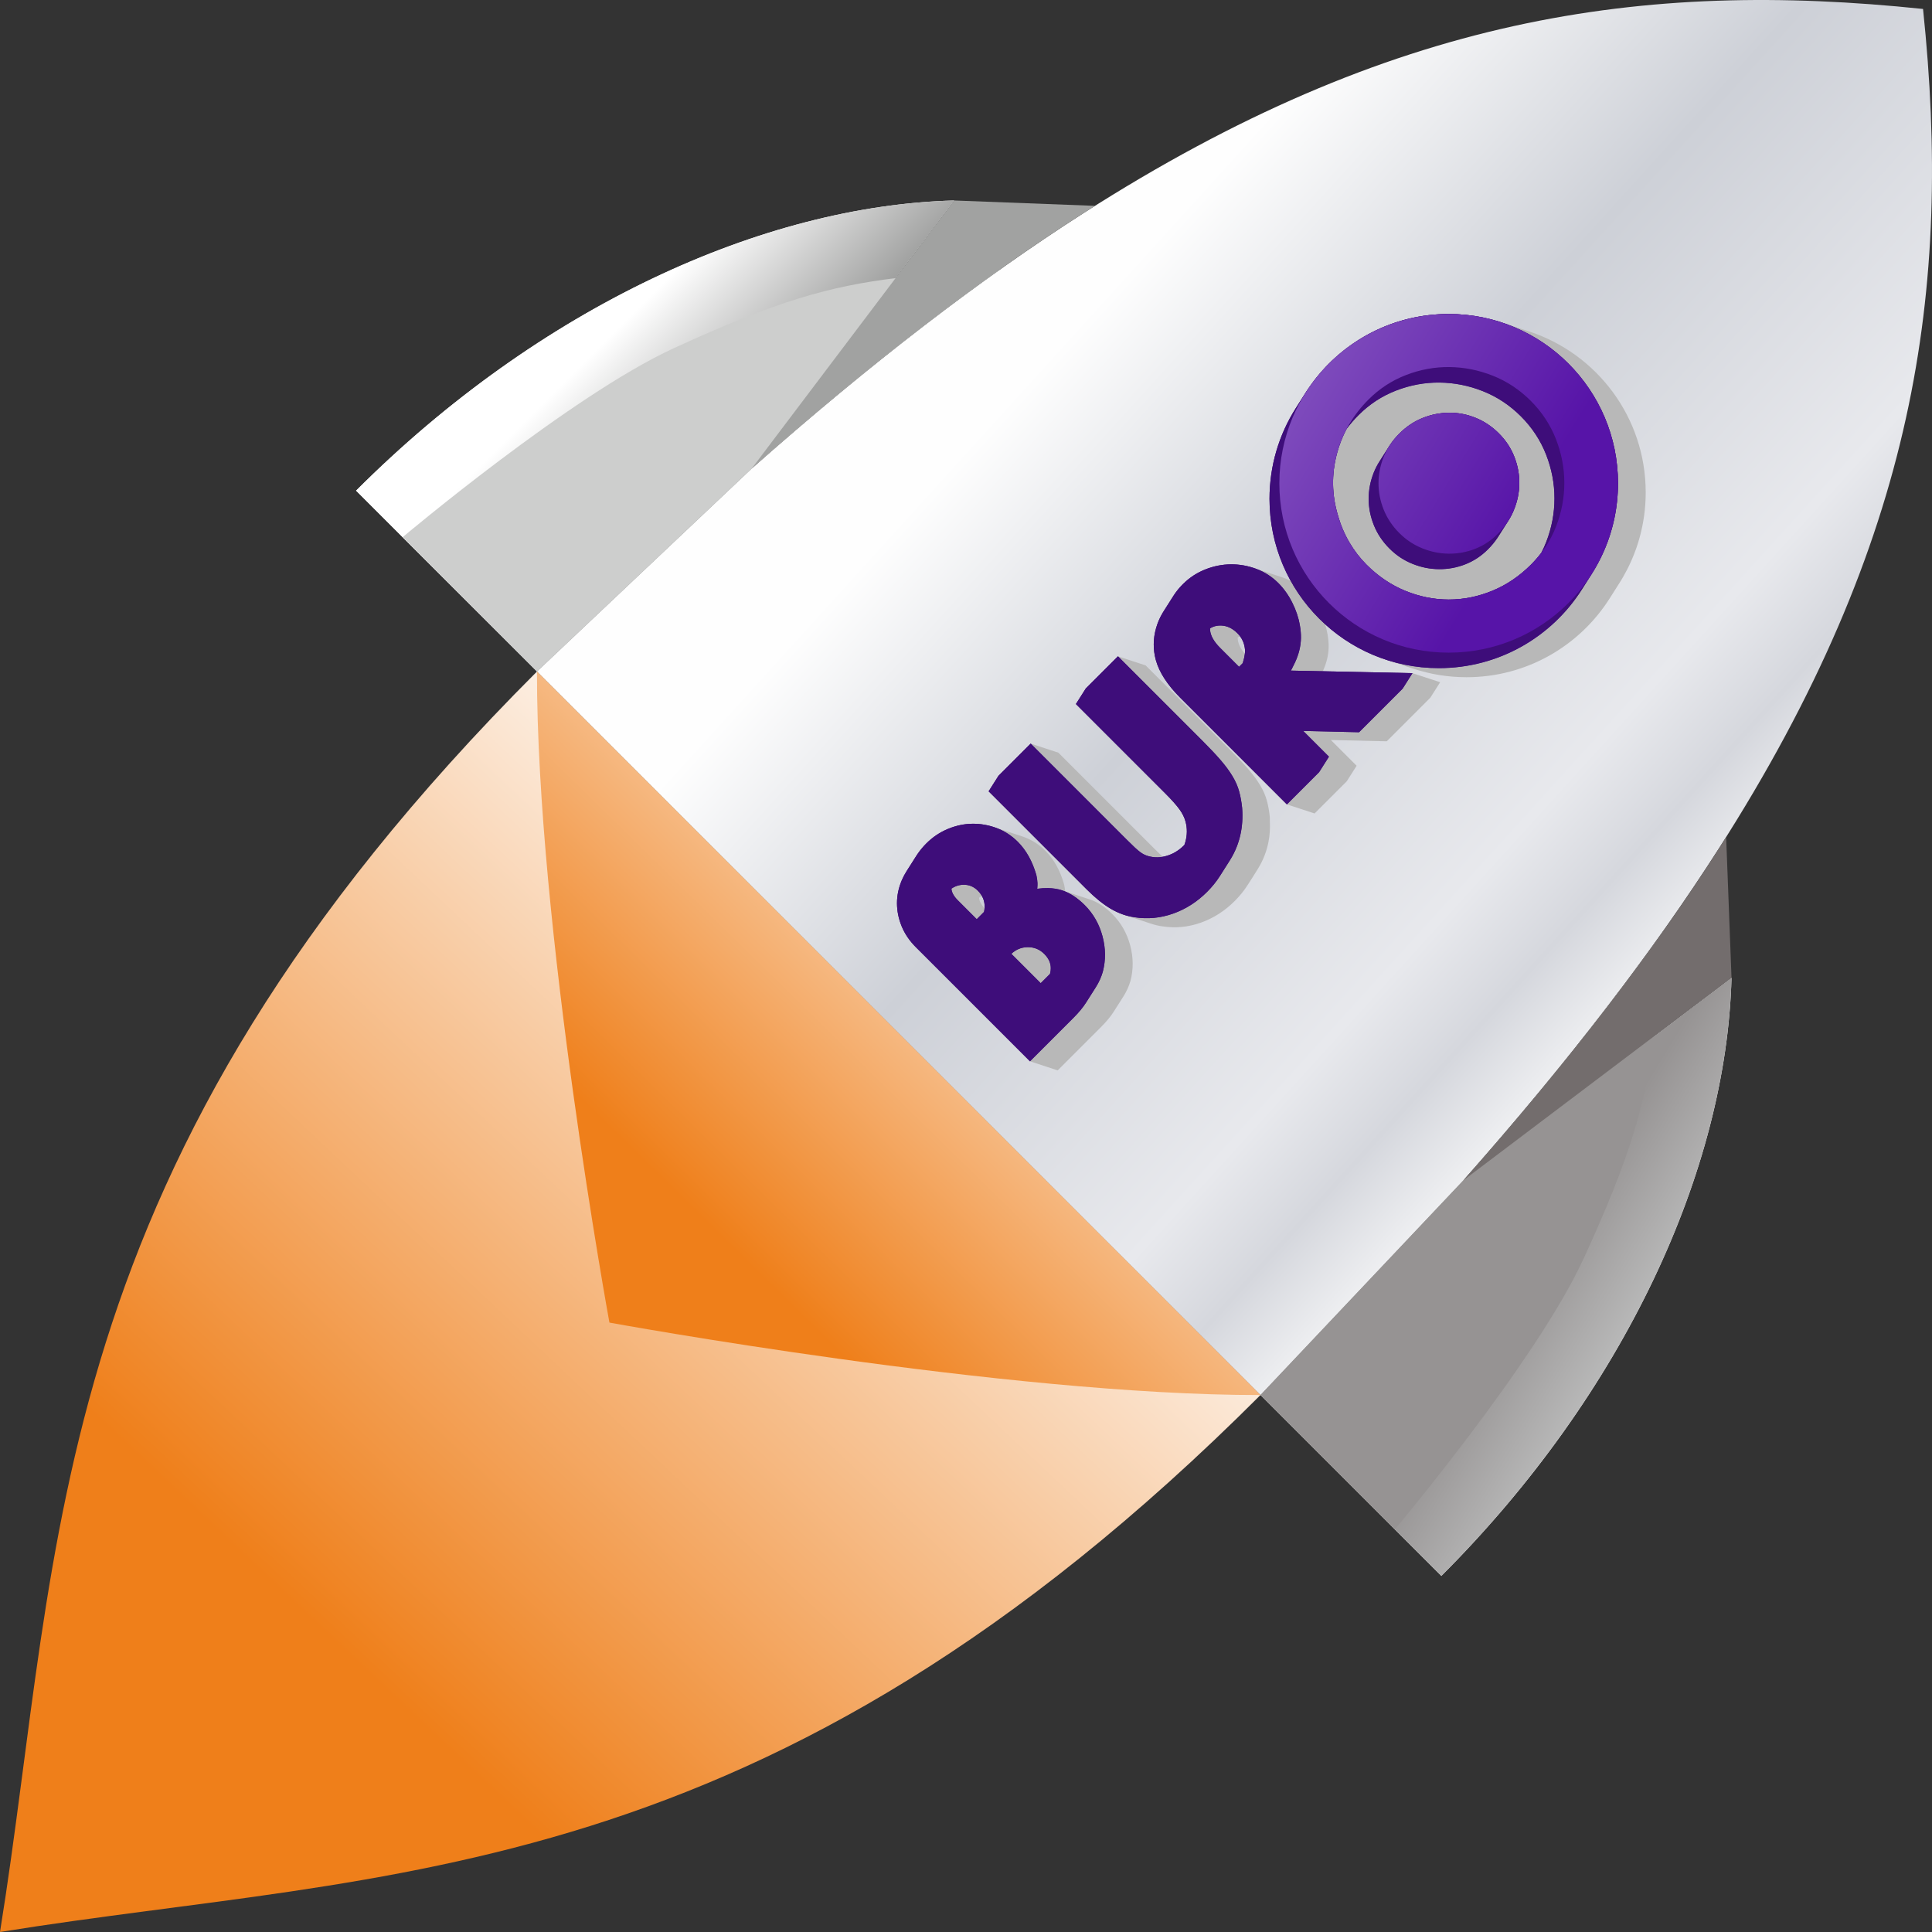
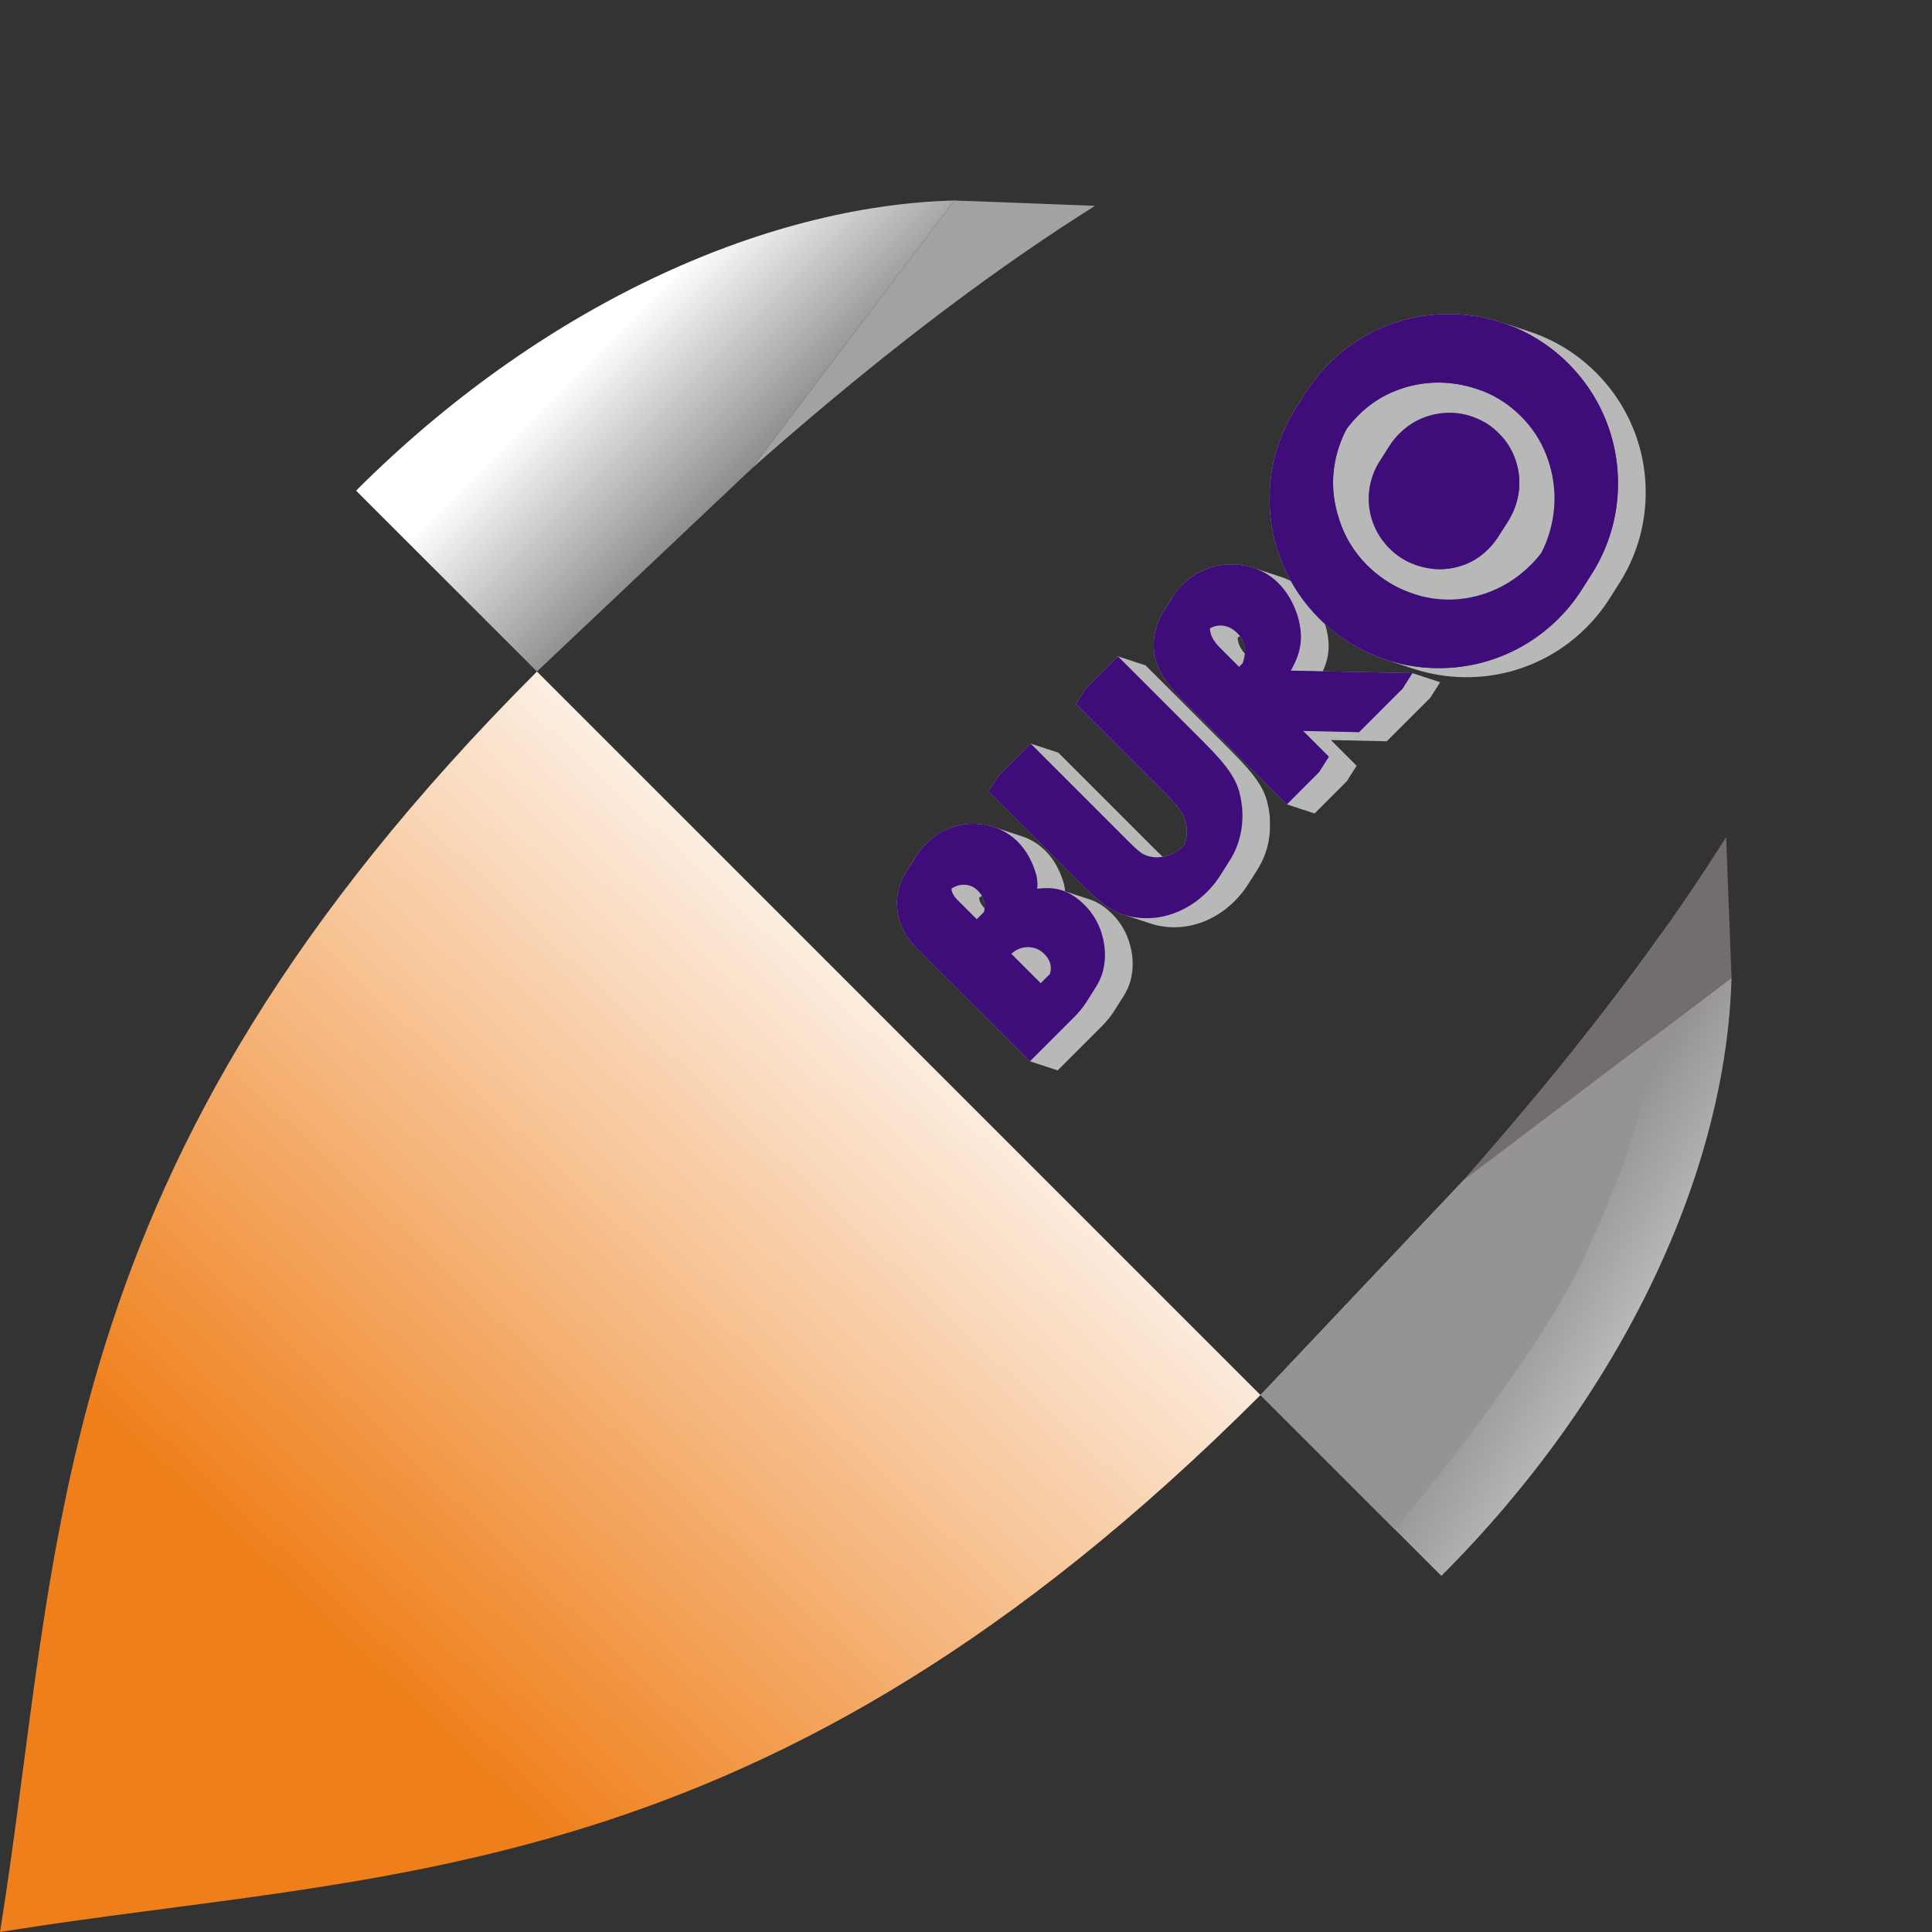
<svg xmlns="http://www.w3.org/2000/svg" width="439" height="439" viewBox="0 0 439 439" fill="none">
  <rect x="0" y="0" width="439" height="439" fill="#333333" stroke="none" />
-   <path fill-rule="evenodd" clip-rule="evenodd" d="M393.444 222.173C392.299 265.637 369.245 316.353 327.51 358.087L286.411 316.988L245.303 275.881L204.211 234.788L163.118 193.696L122.012 152.589L80.912 111.489C122.648 69.754 173.363 46.7 216.828 45.555L170.808 106.467C197.885 82.498 222.759 63.427 246.174 48.443L246.177 48.444C316.217 3.623 373.196 -4.625 436.965 2.035C443.625 65.801 435.376 122.777 390.561 192.814L390.555 192.824C375.577 216.237 356.505 241.114 332.536 268.191L393.444 222.173Z" fill="url(#paint0_linear_74_43)" />
  <path fill-rule="evenodd" clip-rule="evenodd" d="M0 438.999C88.212 424.76 173.632 429.767 286.411 316.988L204.211 234.789L122.012 152.59C9.233 265.369 14.24 350.789 0 439L0 438.999Z" fill="url(#paint1_linear_74_43)" />
-   <path fill-rule="evenodd" clip-rule="evenodd" d="M286.412 316.991C228.662 317.046 138.478 300.525 138.478 300.525L138.48 300.519L138.478 300.522C138.478 300.522 121.957 210.338 122.012 152.588L253.486 284.064L286.412 316.991Z" fill="url(#paint2_linear_74_43)" />
  <path fill-rule="evenodd" clip-rule="evenodd" d="M332.536 268.191L286.411 316.988L327.51 358.087C369.245 316.353 392.299 265.637 393.445 222.173L332.536 268.191Z" fill="url(#paint3_linear_74_43)" />
  <path fill-rule="evenodd" clip-rule="evenodd" d="M122.012 152.589L170.808 106.467L216.828 45.555C173.363 46.7 122.648 69.754 80.912 111.489L122.012 152.589Z" fill="url(#paint4_linear_74_43)" />
-   <path fill-rule="evenodd" clip-rule="evenodd" d="M153.005 79.168C129.675 89.903 91.485 122.062 91.485 122.062L122.013 152.589L170.809 106.467C181.197 97.272 191.26 88.797 201.041 80.998C207.549 75.809 213.932 70.918 220.202 66.313C222.493 64.631 224.769 62.987 227.03 61.38C227.03 61.38 217.155 61.52 203.5 63.197C188.534 65.035 176.335 68.432 153.005 79.168V79.168Z" fill="#CDCECD" />
  <path fill-rule="evenodd" clip-rule="evenodd" d="M359.833 285.995C349.097 309.325 316.938 347.515 316.938 347.515L286.411 316.988L332.533 268.191C341.729 257.804 350.203 247.74 358.002 237.959C363.192 231.452 368.082 225.068 372.687 218.798C374.37 216.507 376.014 214.232 377.62 211.971C377.62 211.971 377.481 221.846 375.804 235.5C373.966 250.467 370.569 262.665 359.833 285.995H359.833Z" fill="#969393" />
  <path fill-rule="evenodd" clip-rule="evenodd" d="M392.226 190.194L393.445 222.173L332.533 268.192C341.728 257.805 350.203 247.742 358.002 237.96C363.191 231.453 368.082 225.07 372.687 218.799C379.202 209.928 385.146 201.282 390.556 192.824C390.66 192.663 392.123 190.355 392.226 190.194H392.226Z" fill="#736D6D" />
  <path fill-rule="evenodd" clip-rule="evenodd" d="M248.807 46.774L216.828 45.555L170.809 106.467C181.196 97.272 191.259 88.797 201.041 80.998C207.548 75.809 213.931 70.918 220.202 66.313C229.073 59.798 237.719 53.854 246.177 48.444C246.338 48.34 248.646 46.877 248.807 46.774V46.774Z" fill="#A1A2A1" />
  <path fill-rule="evenodd" clip-rule="evenodd" d="M255.435 207.877L255.398 207.864C255.285 207.827 255.171 207.789 255.059 207.748C254.165 207.429 253.279 207.012 252.404 206.498C251.537 205.988 250.647 205.365 249.733 204.628C248.817 203.889 247.881 203.042 246.929 202.089L224.645 179.805L226.881 176.284L234.2 168.965L240.49 171.029L262.312 192.851C263.093 193.631 263.712 194.234 264.166 194.657C264.176 194.667 264.187 194.678 264.198 194.688C264.514 194.631 264.832 194.554 265.151 194.457C265.874 194.238 266.556 193.933 267.196 193.544C267.838 193.153 268.448 192.67 269.022 192.096C269.058 192.06 269.092 192.024 269.128 191.988C269.202 191.784 269.269 191.576 269.33 191.366C269.555 190.57 269.674 189.778 269.683 188.994C269.692 188.224 269.593 187.454 269.385 186.689V186.685C269.261 186.22 269.085 185.756 268.857 185.296C268.623 184.824 268.336 184.353 267.995 183.886C267.646 183.408 267.205 182.868 266.672 182.268C266.152 181.683 265.53 181.028 264.807 180.305L244.476 159.974L246.712 156.453L254.031 149.134L260.321 151.198L279.574 170.45C281.225 172.102 282.591 173.555 283.671 174.809C284.218 175.443 284.712 176.06 285.153 176.658C285.597 177.261 285.994 177.854 286.344 178.435C286.694 179.019 286.995 179.601 287.249 180.18C287.501 180.756 287.706 181.337 287.864 181.922C288.021 182.504 288.153 183.095 288.261 183.69C288.371 184.307 288.462 184.949 288.532 185.614C288.552 187.299 288.644 188.478 288.413 190.203C288.357 190.577 288.301 190.932 288.231 191.302C287.797 193.509 286.982 195.57 285.787 197.486C285.087 198.652 284.22 199.954 283.475 201.129C282.675 202.389 281.708 203.585 280.575 204.718C279.442 205.852 278.232 206.831 276.946 207.653C275.656 208.479 274.294 209.147 272.861 209.654C271.423 210.163 269.97 210.487 268.505 210.626C267.048 210.764 265.572 210.717 264.079 210.483C263.269 210.371 262.472 210.186 261.689 209.929L255.436 207.877L255.435 207.877ZM321.193 134.943C321.177 134.938 321.162 134.933 321.147 134.928C320.533 134.726 319.922 134.5 319.314 134.25C317.699 133.589 316.156 132.761 314.685 131.767C313.215 130.774 311.822 129.619 310.505 128.303C309.025 126.823 307.727 125.134 306.611 123.239C306.05 122.286 305.552 121.294 305.119 120.265C304.682 119.229 304.305 118.146 303.988 117.019C303.303 114.712 302.942 112.397 302.907 110.076C302.871 107.752 303.162 105.425 303.78 103.096C304.301 101.153 305.03 99.234 305.983 97.46C306.807 96.359 307.723 95.304 308.732 94.295C309.964 93.063 311.295 91.981 312.723 91.049C314.143 90.123 315.661 89.349 317.275 88.728C318.885 88.109 320.507 87.65 322.142 87.351C323.783 87.051 325.442 86.91 327.117 86.928C328.793 86.945 330.451 87.117 332.091 87.443C333.169 87.658 334.241 87.94 335.307 88.289C337.407 88.974 339.506 89.667 341.606 90.356C342.154 90.536 342.7 90.733 343.244 90.949C344.852 91.585 346.378 92.381 347.819 93.336C349.266 94.295 350.621 95.405 351.883 96.667C353.147 97.931 354.258 99.291 355.217 100.746C356.173 102.198 356.969 103.736 357.604 105.36C358.237 106.977 358.712 108.616 359.03 110.275C359.349 111.938 359.508 113.614 359.508 115.301V115.306C359.508 116.998 359.351 118.671 359.038 120.322C358.725 121.976 358.256 123.609 357.632 125.219C357.304 126.062 356.932 126.884 356.515 127.683C355.836 128.613 354.982 129.55 354.17 130.367C351.529 133.008 348.592 134.99 345.362 136.315C343.749 136.976 342.119 137.472 340.474 137.803C338.819 138.135 337.155 138.302 335.483 138.302C333.803 138.3 332.138 138.134 330.492 137.803C329.483 137.6 328.48 137.335 327.483 137.008L321.192 134.944L321.193 134.943ZM284.789 129.03C284.77 129.024 284.752 129.019 284.734 129.013C283.073 128.477 281.385 128.218 279.669 128.233C278.688 128.242 277.712 128.344 276.744 128.537H276.74C275.782 128.729 274.824 129.014 273.866 129.394C271.946 130.155 270.248 131.273 268.772 132.749C266.965 134.556 265.746 136.797 264.383 138.943L264.172 139.285C263.53 140.36 263.037 141.507 262.693 142.722C262.347 143.938 262.171 145.151 262.161 146.358C262.152 147.572 262.311 148.778 262.637 149.973C263.017 151.368 263.676 152.787 264.611 154.225C265.534 155.645 266.724 157.083 268.18 158.54L292.416 182.776L298.706 184.84L306.026 177.52L308.261 173.999L302.413 168.151L315.105 168.441L325.004 158.541L327.24 155.021L320.949 152.957L300.575 152.532C300.783 152.082 300.969 151.621 301.135 151.151C301.301 150.681 301.438 150.223 301.544 149.778C301.654 149.323 301.738 148.87 301.797 148.421C301.856 147.968 301.89 147.516 301.9 147.067C301.909 146.621 301.893 146.155 301.852 145.671C301.812 145.187 301.747 144.686 301.657 144.17C301.527 143.393 301.337 142.613 301.089 141.831C305.042 145.422 309.745 148.203 314.937 149.907L321.227 151.971C325.005 153.21 329.04 153.881 333.233 153.881C346.906 153.881 358.912 146.749 365.737 136.002L367.972 132.481C368.104 132.273 368.235 132.063 368.363 131.852L368.386 131.814C368.54 131.56 368.691 131.304 368.839 131.047L368.856 131.018C369.16 130.489 369.451 129.953 369.73 129.408L369.737 129.395C369.876 129.123 370.012 128.85 370.144 128.575L370.154 128.555C370.285 128.284 370.412 128.011 370.537 127.736L370.554 127.697C370.679 127.421 370.801 127.143 370.919 126.863L370.922 126.855C371.041 126.573 371.157 126.29 371.27 126.004L371.277 125.985C371.389 125.702 371.497 125.417 371.602 125.13L371.614 125.1C371.717 124.816 371.818 124.531 371.915 124.244L371.929 124.203C372.025 123.92 372.117 123.635 372.206 123.349L372.224 123.293C372.313 123.005 372.399 122.715 372.482 122.424L372.487 122.405C372.571 122.109 372.652 121.811 372.729 121.512L372.733 121.5L372.736 121.484C372.811 121.192 372.883 120.899 372.951 120.605L372.963 120.552C373.031 120.259 373.095 119.964 373.155 119.669L373.167 119.61C373.227 119.317 373.284 119.023 373.337 118.727L373.349 118.655C373.402 118.358 373.452 118.061 373.497 117.763L373.505 117.71C373.55 117.413 373.592 117.115 373.63 116.816L373.638 116.759C373.676 116.458 373.71 116.156 373.741 115.852L373.747 115.794C373.778 115.487 373.806 115.178 373.829 114.868L373.833 114.824C373.857 114.51 373.876 114.195 373.893 113.879L373.894 113.845C373.91 113.528 373.922 113.211 373.931 112.892L373.931 112.852C373.939 112.53 373.944 112.207 373.944 111.883C373.944 94.826 362.844 80.362 347.474 75.318L341.184 73.254C337.406 72.015 333.37 71.344 329.178 71.344C328.874 71.344 328.571 71.349 328.268 71.356L328.134 71.359C327.842 71.367 327.551 71.378 327.261 71.392L327.116 71.4C326.82 71.415 326.525 71.433 326.23 71.456L326.177 71.46C325.898 71.481 325.62 71.507 325.343 71.534L325.192 71.549C324.921 71.577 324.65 71.608 324.381 71.641L324.161 71.669C323.893 71.704 323.625 71.741 323.359 71.782L323.21 71.805C322.971 71.842 322.734 71.882 322.498 71.923L322.307 71.957C322.05 72.003 321.793 72.053 321.538 72.104L321.313 72.15C321.058 72.203 320.804 72.258 320.551 72.316L320.346 72.364C320.136 72.414 319.926 72.465 319.718 72.517L319.504 72.571C319.262 72.634 319.022 72.699 318.783 72.766L318.518 72.841C318.289 72.907 318.06 72.975 317.833 73.045L317.544 73.136C317.376 73.19 317.208 73.244 317.041 73.3C316.915 73.341 316.79 73.383 316.666 73.426C316.487 73.488 316.309 73.55 316.132 73.614L315.809 73.732C315.606 73.807 315.404 73.884 315.203 73.962L314.853 74.102C314.724 74.153 314.597 74.206 314.469 74.258C314.287 74.334 314.106 74.41 313.926 74.488L313.581 74.639C313.451 74.697 313.321 74.755 313.192 74.814C313.024 74.891 312.857 74.969 312.691 75.048L312.679 75.053C312.539 75.12 312.399 75.188 312.26 75.256L312.034 75.369C311.789 75.491 311.545 75.615 311.304 75.742L311.145 75.826C310.359 76.244 309.589 76.688 308.836 77.158L308.815 77.171C304.415 79.921 300.611 83.536 297.641 87.777L297.626 87.799L297.62 87.808C297.544 87.915 297.469 88.023 297.395 88.132L297.379 88.155L297.364 88.177L297.348 88.199L297.333 88.222L297.272 88.311C297.254 88.338 297.237 88.366 297.218 88.393L303.509 90.457C303.527 90.43 303.544 90.402 303.563 90.375L303.623 90.285L303.639 90.263L303.654 90.241L303.669 90.219L303.685 90.196C303.759 90.087 303.834 89.979 303.91 89.871L303.916 89.863L303.932 89.841C306.901 85.6 310.706 81.985 315.105 79.235L315.127 79.222C315.879 78.752 316.649 78.308 317.435 77.89L317.594 77.806C317.835 77.679 318.079 77.555 318.324 77.433L318.55 77.32C318.69 77.252 318.829 77.184 318.969 77.117L318.981 77.112C319.147 77.032 319.315 76.954 319.482 76.878C319.611 76.819 319.742 76.761 319.871 76.703L320.216 76.552C320.396 76.474 320.577 76.398 320.759 76.322C320.887 76.269 321.015 76.217 321.143 76.165L321.494 76.026C321.694 75.948 321.896 75.871 322.099 75.796L322.422 75.678C322.6 75.614 322.777 75.552 322.956 75.49C323.08 75.447 323.205 75.405 323.331 75.364C323.498 75.308 323.666 75.254 323.835 75.2L324.123 75.109C324.351 75.039 324.579 74.971 324.809 74.905L325.073 74.83C325.312 74.763 325.553 74.698 325.794 74.635L326.008 74.581C326.217 74.528 326.426 74.478 326.636 74.428L326.841 74.379C327.094 74.322 327.348 74.267 327.603 74.214L327.828 74.168C328.083 74.117 328.34 74.067 328.597 74.021L328.788 73.987C329.024 73.946 329.262 73.906 329.5 73.869L329.649 73.846C329.915 73.805 330.183 73.768 330.451 73.733L330.671 73.705C330.94 73.672 331.211 73.641 331.482 73.612L331.633 73.598C331.91 73.57 332.188 73.545 332.467 73.524L332.52 73.519C332.815 73.497 333.11 73.479 333.406 73.463L333.551 73.456C333.841 73.442 334.132 73.43 334.424 73.423L334.558 73.42C334.861 73.413 335.164 73.408 335.468 73.408C338.493 73.408 341.437 73.757 344.261 74.417C358.013 80.284 367.653 93.924 367.653 109.819C367.653 110.143 367.649 110.466 367.641 110.788L367.64 110.828C367.632 111.147 367.62 111.464 367.604 111.78L367.602 111.815C367.586 112.131 367.566 112.446 367.542 112.759L367.539 112.804C367.515 113.113 367.488 113.422 367.457 113.73L367.451 113.788C367.42 114.091 367.385 114.394 367.347 114.695L367.34 114.752C367.302 115.051 367.26 115.349 367.215 115.646L367.207 115.698C367.161 115.997 367.111 116.294 367.059 116.591L367.046 116.663C366.993 116.959 366.937 117.253 366.877 117.546L366.865 117.605C366.804 117.9 366.74 118.195 366.673 118.487L366.66 118.54C366.592 118.835 366.521 119.128 366.446 119.42L366.442 119.435L366.439 119.448C366.362 119.747 366.281 120.045 366.197 120.341L366.192 120.36C366.109 120.651 366.023 120.941 365.933 121.229L365.916 121.285C365.827 121.571 365.734 121.856 365.639 122.139L365.624 122.18C365.527 122.467 365.427 122.752 365.323 123.036L365.312 123.066C365.207 123.353 365.099 123.638 364.987 123.921L364.979 123.94C364.867 124.225 364.751 124.509 364.632 124.791L364.628 124.799C364.51 125.079 364.388 125.357 364.264 125.633L364.246 125.672C364.122 125.947 363.994 126.22 363.864 126.491L363.854 126.511C363.721 126.786 363.586 127.059 363.447 127.33L363.44 127.344C363.161 127.888 362.869 128.425 362.565 128.954L362.549 128.983C362.401 129.24 362.25 129.496 362.096 129.749L362.073 129.788C361.944 129.999 361.814 130.209 361.682 130.417L359.446 133.938C352.622 144.684 340.615 151.817 326.942 151.817C323.917 151.817 320.974 151.467 318.15 150.807C304.398 144.941 294.757 131.301 294.757 115.405C294.757 107.829 296.947 100.764 300.729 94.809L302.964 91.288L303.048 91.157L303.054 91.147L303.056 91.144L303.065 91.131L303.073 91.118C303.188 90.94 303.305 90.762 303.423 90.587L303.431 90.574L303.44 90.561L303.449 90.548L303.457 90.535L297.167 88.471L297.159 88.484L297.15 88.497L297.141 88.51L297.133 88.523C297.015 88.698 296.898 88.876 296.783 89.054L296.774 89.067L296.766 89.08L296.764 89.083L296.758 89.093L296.674 89.224L294.438 92.745C290.657 98.7 288.467 105.765 288.467 113.342C288.467 120.118 290.224 126.483 293.3 132.013C292.797 131.753 292.275 131.523 291.735 131.322C291.527 131.245 291.319 131.172 291.11 131.103L284.82 129.04C284.809 129.036 284.799 129.033 284.788 129.029L284.789 129.03ZM255.294 226.372L253.051 229.905C252.366 230.983 251.409 232.138 250.179 233.368L240.328 243.219L234.038 241.155L208.107 215.224C206.664 213.782 205.589 212.198 204.882 210.474C204.529 209.616 204.264 208.748 204.087 207.873C203.909 206.989 203.819 206.104 203.819 205.219C203.819 204.334 203.914 203.447 204.102 202.56C204.288 201.686 204.567 200.817 204.94 199.954C205.232 199.277 205.581 198.619 205.987 197.98C206.811 196.681 207.656 195.224 208.567 193.94C209.127 193.135 209.77 192.369 210.496 191.643C211.215 190.924 211.987 190.288 212.809 189.737C213.631 189.186 214.504 188.72 215.426 188.34C216.34 187.964 217.261 187.678 218.188 187.484C219.113 187.288 220.044 187.187 220.982 187.178C221.908 187.169 222.83 187.246 223.744 187.409C224.449 187.534 225.147 187.711 225.838 187.937L232.128 190.001C232.333 190.068 232.536 190.14 232.739 190.216C233.644 190.554 234.498 190.984 235.3 191.505C236.107 192.029 236.863 192.644 237.566 193.347C238.523 194.304 239.354 195.415 240.058 196.679C240.75 197.921 241.32 199.32 241.767 200.875L241.78 200.923C241.91 201.509 241.991 202.047 242.021 202.534L247.626 204.373C248.501 204.66 249.359 205.077 250.199 205.621C251.075 206.188 251.933 206.892 252.773 207.732C253.741 208.7 254.564 209.777 255.24 210.961C255.911 212.137 256.43 213.412 256.799 214.786C257.168 216.163 257.359 217.524 257.373 218.867C257.386 220.213 257.221 221.546 256.878 222.865L256.871 222.889C256.689 223.509 256.467 224.109 256.205 224.686C255.943 225.264 255.639 225.827 255.293 226.373L255.294 226.372ZM223.128 203.602C223.234 203.791 223.326 203.983 223.405 204.178C223.659 204.817 223.768 205.503 223.732 206.233C223.728 206.299 223.724 206.364 223.718 206.428C223.223 205.826 222.836 205.267 222.67 204.834C222.644 204.766 222.619 204.697 222.598 204.63C222.564 204.521 222.538 204.41 222.514 204.299C222.495 204.194 222.481 204.09 222.475 203.986C222.688 203.84 222.906 203.712 223.128 203.602V203.602ZM282.864 148.551C282.479 148.103 282.164 147.661 281.917 147.226C281.556 146.59 281.336 145.964 281.26 145.35C281.239 145.192 281.229 145.011 281.233 144.849C281.406 144.742 281.582 144.649 281.763 144.569C282.023 144.914 282.238 145.279 282.408 145.662C282.691 146.297 282.858 147 282.911 147.769C282.91 148.032 282.895 148.293 282.864 148.551V148.551ZM325.282 129.226C325.846 129.291 326.412 129.326 326.981 129.33C328.006 129.338 329.02 129.251 330.017 129.068C331.006 128.887 331.982 128.61 332.941 128.236C333.902 127.861 334.814 127.389 335.673 126.822C336.53 126.256 337.345 125.586 338.119 124.812C338.925 124.006 339.63 123.154 340.233 122.257L340.469 121.897C341.66 120.021 343.12 118.002 343.989 115.894C344.396 114.899 344.703 113.896 344.908 112.891C345.117 111.875 345.224 110.853 345.232 109.831C345.24 108.815 345.151 107.802 344.961 106.796C344.772 105.787 344.484 104.786 344.096 103.794C343.71 102.804 343.227 101.869 342.646 100.989C342.065 100.109 341.378 99.271 340.586 98.479C339.799 97.692 338.961 97.002 338.077 96.412C337.824 96.243 337.566 96.081 337.304 95.928C336.732 95.868 336.155 95.841 335.575 95.845C334.548 95.854 333.529 95.957 332.523 96.156C331.527 96.354 330.537 96.648 329.557 97.04C328.583 97.43 327.654 97.919 326.771 98.508C325.89 99.095 325.056 99.783 324.27 100.569C323.464 101.374 322.763 102.222 322.168 103.111C322.09 103.225 322.017 103.343 321.941 103.46L319.726 106.948C319.222 107.742 318.798 108.569 318.454 109.428C318.064 110.403 317.773 111.389 317.579 112.386C317.383 113.391 317.286 114.401 317.285 115.414C317.287 116.434 317.384 117.438 317.579 118.424C317.776 119.419 318.073 120.411 318.471 121.4C318.86 122.372 319.351 123.303 319.941 124.187C320.531 125.072 321.221 125.909 322.008 126.696C322.785 127.473 323.609 128.151 324.476 128.727C324.739 128.902 325.008 129.068 325.282 129.226V129.226Z" fill="#B8B8B8" />
  <path fill-rule="evenodd" clip-rule="evenodd" d="M297.642 87.779L297.627 87.801L297.621 87.81C297.545 87.917 297.47 88.025 297.395 88.134L297.38 88.157L297.365 88.179L297.349 88.201L297.334 88.224L297.273 88.313C297.255 88.34 297.238 88.368 297.219 88.395L297.642 87.779ZM297.167 88.472L297.159 88.485L297.15 88.498L297.142 88.511L297.133 88.524C297.015 88.699 296.898 88.877 296.783 89.055L296.775 89.068L296.766 89.081L296.765 89.084L296.758 89.094L296.674 89.225L294.439 92.746C290.657 98.701 288.467 105.766 288.467 113.343C288.467 134.592 305.693 151.818 326.943 151.818C340.616 151.818 352.623 144.686 359.447 133.939L361.682 130.418C361.814 130.21 361.945 130 362.073 129.789L362.096 129.751C362.25 129.497 362.401 129.241 362.549 128.984L362.566 128.955C362.87 128.427 363.161 127.89 363.44 127.345L363.447 127.332C363.586 127.06 363.722 126.787 363.854 126.513L363.864 126.492C363.995 126.221 364.122 125.948 364.247 125.673L364.264 125.634C364.389 125.358 364.511 125.08 364.629 124.801L364.632 124.792C364.751 124.51 364.867 124.227 364.98 123.942L364.987 123.923C365.099 123.639 365.207 123.354 365.313 123.067L365.324 123.037C365.427 122.753 365.528 122.468 365.625 122.181L365.639 122.14C365.735 121.857 365.827 121.572 365.916 121.286L365.934 121.231C366.023 120.942 366.109 120.653 366.192 120.361L366.197 120.342C366.281 120.046 366.362 119.748 366.439 119.449L366.443 119.437L366.446 119.421C366.521 119.13 366.593 118.836 366.661 118.542L366.673 118.489C366.741 118.196 366.805 117.901 366.865 117.606L366.877 117.548C366.937 117.254 366.994 116.96 367.047 116.665L367.059 116.592C367.112 116.296 367.162 115.998 367.208 115.7L367.215 115.647C367.261 115.35 367.302 115.052 367.34 114.753L367.348 114.696C367.386 114.395 367.42 114.093 367.451 113.789L367.457 113.731C367.488 113.424 367.516 113.115 367.54 112.805L367.543 112.761C367.567 112.447 367.586 112.132 367.603 111.816L367.604 111.782C367.62 111.465 367.632 111.148 367.641 110.83L367.641 110.789C367.649 110.467 367.654 110.144 367.654 109.82C367.654 88.571 350.428 71.345 329.179 71.345C328.874 71.345 328.571 71.35 328.268 71.357L328.134 71.36C327.842 71.368 327.551 71.379 327.261 71.393L327.116 71.4C326.82 71.416 326.525 71.434 326.23 71.457L326.177 71.461C325.898 71.483 325.62 71.508 325.343 71.535L325.192 71.55C324.921 71.578 324.65 71.609 324.381 71.642L324.161 71.671C323.893 71.705 323.625 71.742 323.359 71.783L323.21 71.806C322.972 71.844 322.735 71.883 322.498 71.924L322.307 71.958C322.05 72.004 321.793 72.054 321.538 72.105L321.313 72.151C321.058 72.204 320.804 72.259 320.551 72.317L320.346 72.365C320.136 72.415 319.927 72.466 319.718 72.518L319.504 72.572C319.263 72.635 319.022 72.7 318.783 72.767L318.519 72.842C318.289 72.908 318.061 72.976 317.833 73.046L317.545 73.137C317.376 73.191 317.208 73.245 317.041 73.301C316.916 73.343 316.79 73.385 316.666 73.427C316.487 73.489 316.31 73.552 316.132 73.615L315.809 73.733C315.607 73.808 315.405 73.885 315.204 73.963L314.853 74.103C314.725 74.154 314.597 74.207 314.469 74.26C314.287 74.335 314.106 74.411 313.926 74.49L313.581 74.64C313.452 74.698 313.322 74.756 313.192 74.815C313.025 74.892 312.857 74.97 312.691 75.049L312.679 75.054C312.539 75.121 312.4 75.189 312.26 75.257L312.034 75.37C311.789 75.492 311.545 75.616 311.304 75.743L311.145 75.827C310.359 76.245 309.589 76.689 308.837 77.159L308.815 77.172C304.416 79.922 300.611 83.537 297.642 87.778L297.167 88.471L297.167 88.472ZM313.582 74.641C313.452 74.699 313.322 74.757 313.193 74.816L313.582 74.641ZM282.123 188.139C282.099 188.315 282.072 188.49 282.044 188.664L282.04 188.686L282.01 188.862L282.008 188.873L281.976 189.052L281.94 189.238C281.507 191.445 280.692 193.506 279.496 195.422L279.495 195.424L279.493 195.427L279.491 195.43L279.49 195.432L279.488 195.435L279.486 195.438L279.485 195.44L279.483 195.443L279.482 195.446L279.48 195.448L279.478 195.451L279.477 195.454L279.475 195.456L279.473 195.459L279.472 195.462L279.47 195.464L279.468 195.467L279.467 195.47L279.465 195.472L279.463 195.475L279.462 195.478L279.46 195.48L279.459 195.483L279.457 195.486L279.455 195.488L279.454 195.491L279.452 195.493L279.45 195.496L279.448 195.499L279.447 195.501L279.445 195.504L279.444 195.507L279.442 195.509L279.44 195.512L279.439 195.515L279.437 195.517L279.435 195.52L279.434 195.523L279.432 195.525L279.43 195.528L279.429 195.531L279.428 195.532L279.427 195.533L279.425 195.536L279.424 195.539L279.422 195.541L279.42 195.544L277.185 199.065C276.384 200.325 275.418 201.521 274.285 202.654C273.151 203.788 271.941 204.767 270.656 205.589C269.366 206.415 268.004 207.083 266.571 207.59C265.133 208.099 263.68 208.423 262.215 208.562C260.758 208.7 259.282 208.653 257.789 208.418C256.862 208.29 255.951 208.067 255.059 207.748C254.165 207.429 253.279 207.012 252.404 206.498C251.538 205.988 250.647 205.365 249.733 204.628C248.817 203.889 247.882 203.042 246.929 202.089L224.646 179.805L226.881 176.284L234.2 168.965L256.022 190.787C256.803 191.568 257.422 192.17 257.876 192.593C258.092 192.796 258.317 192.994 258.549 193.189C258.77 193.376 258.96 193.526 259.115 193.64C259.281 193.761 259.446 193.871 259.607 193.969C259.75 194.057 259.897 194.136 260.043 194.205C260.192 194.275 260.339 194.336 260.483 194.389C260.643 194.447 260.805 194.498 260.967 194.542L260.974 194.544C261.649 194.733 262.333 194.821 263.023 194.807C263.723 194.792 264.434 194.675 265.152 194.457C265.875 194.238 266.557 193.934 267.197 193.544C267.839 193.154 268.448 192.67 269.022 192.096L269.026 192.093L269.029 192.09L269.032 192.086L269.036 192.083L269.039 192.08L269.042 192.076L269.046 192.073L269.049 192.07L269.052 192.067L269.053 192.066L269.056 192.063L269.059 192.059L269.063 192.056L269.066 192.053L269.069 192.049L269.072 192.046L269.076 192.042L269.079 192.039L269.081 192.038L269.083 192.036L269.086 192.032L269.089 192.029L269.092 192.026L269.096 192.022L269.099 192.019L269.102 192.016L269.106 192.012L269.109 192.009L269.109 192.008L269.112 192.005L269.116 192.002L269.119 191.998L269.122 191.995L269.125 191.992L269.129 191.988C269.203 191.784 269.27 191.576 269.331 191.366C269.556 190.571 269.675 189.778 269.684 188.994C269.693 188.224 269.594 187.454 269.386 186.689V186.685C269.262 186.22 269.086 185.757 268.858 185.296C268.624 184.824 268.336 184.353 267.996 183.886C267.647 183.408 267.206 182.868 266.673 182.269C266.153 181.683 265.531 181.028 264.808 180.305L244.477 159.974L246.712 156.453L254.032 149.134L273.285 168.386C274.936 170.038 276.302 171.491 277.382 172.745C277.929 173.38 278.422 173.997 278.864 174.594C279.308 175.197 279.705 175.79 280.054 176.372C280.404 176.955 280.706 177.537 280.96 178.117C281.212 178.693 281.417 179.274 281.575 179.859C281.732 180.441 281.864 181.031 281.971 181.626C282.082 182.243 282.173 182.885 282.243 183.55L282.243 183.572L282.262 183.842L282.264 183.877L282.278 184.118L282.28 184.152L282.291 184.388L282.293 184.423L282.295 184.503L282.3 184.636L282.303 184.762L282.304 184.792L282.308 184.984V184.993L282.309 185.027L282.31 185.242L282.311 185.304L282.31 185.465L282.309 185.585V185.591L282.306 185.789L282.305 185.816L282.301 185.987L282.3 186.02L282.295 186.153L282.291 186.255L282.286 186.38L282.275 186.575L282.264 186.746L282.26 186.801L282.25 186.955L282.249 186.964L282.233 187.157L282.221 187.287L282.213 187.37L282.198 187.523L282.191 187.584L282.175 187.733L282.152 187.924L282.132 188.08L282.124 188.14L282.123 188.139ZM315.651 101.396L315.633 101.425L313.436 104.884C312.932 105.677 312.507 106.505 312.164 107.364C311.774 108.338 311.483 109.325 311.288 110.322C311.092 111.327 310.995 112.337 310.995 113.35C310.997 114.37 311.094 115.374 311.289 116.36C311.486 117.355 311.782 118.347 312.181 119.336C312.57 120.308 313.06 121.239 313.651 122.123C314.241 123.007 314.931 123.845 315.718 124.632C316.495 125.409 317.319 126.087 318.186 126.663C319.054 127.239 319.981 127.725 320.963 128.118C321.949 128.515 322.946 128.815 323.949 129.016C324.951 129.217 325.962 129.322 326.98 129.33C328.006 129.338 329.02 129.251 330.017 129.068C331.006 128.886 331.982 128.61 332.94 128.236C333.902 127.861 334.813 127.389 335.673 126.821C336.529 126.256 337.345 125.586 338.119 124.812C338.924 124.006 339.63 123.154 340.233 122.256C340.313 122.137 340.392 122.017 340.468 121.897L342.662 118.442L342.664 118.439L342.672 118.426L342.677 118.418L342.682 118.41L342.687 118.402L342.691 118.396L342.692 118.394L342.704 118.376L342.709 118.368L342.714 118.361L342.723 118.345L342.733 118.33L342.745 118.311L342.756 118.294L342.772 118.268L342.778 118.257L342.799 118.225L342.801 118.221L342.824 118.184L342.825 118.182L342.846 118.147L342.852 118.139L342.869 118.111L342.878 118.096L342.891 118.074L342.904 118.052L342.913 118.037L342.93 118.009L342.935 118L342.956 117.966L342.957 117.963L342.979 117.926L342.982 117.922L343.001 117.889L343.007 117.879L343.022 117.852L343.032 117.835L343.044 117.815L343.058 117.792L343.066 117.778L343.083 117.748L343.087 117.741L343.108 117.704V117.703L343.129 117.666L343.133 117.66L343.15 117.629L343.157 117.616L343.171 117.591L343.182 117.572L343.192 117.554L343.206 117.528L343.213 117.516L343.231 117.484L343.233 117.479L343.254 117.441L343.255 117.44L343.274 117.403L343.279 117.395L343.294 117.366L343.302 117.351L343.315 117.328L343.326 117.306L343.335 117.29L343.35 117.262L343.355 117.252L343.373 117.217L343.375 117.214L343.394 117.176L343.396 117.173L343.414 117.138L343.419 117.128L343.434 117.1L343.442 117.083L343.453 117.062L343.465 117.038L343.473 117.023L343.488 116.993L343.492 116.985L343.51 116.948L343.511 116.947L343.53 116.909L343.533 116.903L343.549 116.87L343.555 116.858L343.568 116.832L343.577 116.813L343.586 116.793L343.599 116.767L343.605 116.755L343.621 116.722L343.624 116.716L343.642 116.677L343.642 116.677L343.66 116.639L343.664 116.631L343.678 116.6L343.685 116.585L343.697 116.561L343.706 116.54L343.715 116.522L343.728 116.494L343.732 116.483L343.749 116.448L343.75 116.444L343.768 116.405L343.769 116.403L343.785 116.366L343.79 116.357L343.803 116.327L343.81 116.311L343.82 116.288L343.831 116.265L343.837 116.249L343.851 116.218L343.855 116.209L343.871 116.172L343.872 116.17L343.889 116.131L343.891 116.126L343.905 116.091L343.911 116.08L343.922 116.052L343.93 116.033L343.939 116.012L343.95 115.987L343.955 115.973L343.969 115.94L343.972 115.933L343.988 115.893C344.396 114.899 344.702 113.896 344.908 112.891C345.116 111.875 345.224 110.853 345.232 109.831C345.24 108.814 345.15 107.802 344.961 106.796C344.772 105.786 344.483 104.786 344.096 103.794C343.709 102.804 343.226 101.868 342.646 100.989C342.065 100.108 341.377 99.27 340.586 98.479C339.799 97.691 338.961 97.001 338.077 96.412C337.193 95.821 336.262 95.33 335.289 94.941C334.299 94.543 333.306 94.248 332.311 94.056C331.316 93.864 330.306 93.773 329.285 93.781C328.258 93.789 327.239 93.892 326.233 94.092C325.237 94.29 324.247 94.583 323.267 94.975C322.293 95.365 321.364 95.855 320.481 96.443C319.6 97.031 318.765 97.718 317.979 98.504C317.174 99.309 316.473 100.157 315.878 101.046L315.874 101.051L315.871 101.056L315.868 101.061L315.865 101.066L315.861 101.071L315.858 101.076L315.855 101.081L315.851 101.086L315.85 101.088L315.848 101.091L315.845 101.096L315.842 101.101L315.838 101.106L315.835 101.111L315.832 101.116L315.829 101.12L315.825 101.125L315.822 101.13V101.13L315.819 101.135L315.815 101.14L315.812 101.145L315.809 101.15L315.806 101.155L315.803 101.16L315.799 101.165L315.796 101.17L315.795 101.172L315.793 101.175L315.79 101.18L315.786 101.185L315.783 101.189L315.78 101.194L315.777 101.199L315.774 101.204L315.77 101.209L315.767 101.214L315.767 101.214L315.764 101.219L315.761 101.224L315.757 101.229L315.754 101.234L315.751 101.239L315.748 101.244L315.745 101.249L315.741 101.254L315.74 101.256L315.738 101.259L315.735 101.264L315.732 101.269L315.729 101.274L315.725 101.279L315.722 101.284L315.719 101.289L315.716 101.293L315.713 101.298L315.713 101.298L315.709 101.304L315.706 101.308L315.703 101.313L315.7 101.318L315.697 101.323L315.694 101.328L315.69 101.333L315.687 101.338L315.686 101.34L315.684 101.343L315.681 101.348L315.678 101.353L315.675 101.358L315.671 101.363L315.659 101.382L315.651 101.395V101.396ZM229.802 216.73L236.478 223.406L238.548 221.337L238.55 221.335L238.552 221.333L238.554 221.33L238.557 221.328L238.559 221.326L238.561 221.324L238.564 221.321L238.566 221.319L238.568 221.317L238.57 221.314L238.573 221.312L238.575 221.31L238.577 221.307L238.579 221.305L238.582 221.303L238.582 221.303L238.584 221.301C238.656 221.039 238.708 220.777 238.738 220.515C238.817 219.83 238.74 219.179 238.507 218.565C238.269 217.94 237.863 217.34 237.288 216.765C236.759 216.236 236.183 215.844 235.561 215.59C234.93 215.336 234.244 215.211 233.504 215.218C232.766 215.226 232.073 215.37 231.425 215.65C230.851 215.899 230.31 216.259 229.802 216.73L229.802 216.73ZM282.327 150.739L281.551 151.515L277.222 147.186C276.532 146.496 276.001 145.821 275.627 145.162C275.266 144.526 275.046 143.9 274.969 143.286L274.968 143.278L274.967 143.27L274.966 143.262L274.966 143.259L274.966 143.254L274.965 143.247L274.964 143.239L274.963 143.231L274.962 143.223L274.962 143.215L274.961 143.207L274.96 143.203L274.96 143.199L274.959 143.191L274.958 143.183L274.958 143.176V143.176L274.957 143.168L274.956 143.16L274.956 143.152L274.955 143.148L274.955 143.144L274.954 143.136L274.954 143.128L274.953 143.121L274.953 143.12L274.952 143.112L274.952 143.105L274.951 143.097L274.951 143.093L274.951 143.089L274.95 143.081L274.95 143.073L274.949 143.066V143.065L274.949 143.058L274.948 143.05L274.948 143.042L274.948 143.039L274.948 143.034L274.947 143.026L274.947 143.019L274.947 143.011V143.011L274.946 143.003L274.946 142.995L274.946 142.987L274.945 142.984L274.945 142.98L274.945 142.972L274.944 142.964L274.944 142.957V142.956L274.944 142.948V142.94L274.944 142.933L274.943 142.93V142.925L274.943 142.917V142.909L274.943 142.903V142.901V142.894L274.943 142.886V142.878V142.876V142.87V142.863L274.942 142.855V142.848V142.847V142.839V142.832V142.824V142.822L274.943 142.816V142.809V142.801V142.795L274.943 142.793V142.785C275.161 142.65 275.386 142.536 275.617 142.444C276.188 142.216 276.807 142.113 277.47 142.135C278.14 142.161 278.782 142.317 279.393 142.604C280.01 142.894 280.606 143.325 281.179 143.898C281.714 144.433 282.124 145.021 282.409 145.662C282.691 146.297 282.858 147 282.911 147.769C282.911 148.054 282.893 148.336 282.856 148.613C282.816 148.932 282.759 149.252 282.685 149.57C282.601 149.923 282.51 150.255 282.411 150.563C282.396 150.609 282.381 150.655 282.365 150.701L282.327 150.739H282.327ZM216.185 201.922C216.439 201.748 216.699 201.599 216.966 201.477C217.558 201.206 218.18 201.058 218.831 201.037C219.478 201.015 220.083 201.115 220.642 201.338C221.196 201.559 221.711 201.907 222.184 202.38C222.742 202.938 223.15 203.539 223.405 204.179C223.66 204.817 223.769 205.504 223.732 206.234C223.715 206.566 223.669 206.893 223.592 207.214L221.94 208.867L217.662 204.589L217.619 204.546L217.617 204.544L217.576 204.502L217.573 204.499L217.534 204.458L217.529 204.453L217.493 204.415L217.486 204.408L217.452 204.372L217.412 204.329L217.402 204.318L217.372 204.285L217.362 204.273L217.334 204.242L217.321 204.228L217.296 204.199L217.282 204.184L217.258 204.156L217.243 204.139L217.221 204.113L217.185 204.07L217.168 204.05L217.15 204.028L217.131 204.005L217.115 203.985L217.095 203.961L217.08 203.942L217.06 203.916L217.047 203.899L217.025 203.872L217.014 203.857L217.011 203.853L216.981 203.814L216.958 203.784L216.95 203.772L216.926 203.739L216.919 203.73L216.894 203.695L216.888 203.687L216.863 203.651L216.858 203.645L216.832 203.607L216.829 203.603L216.802 203.563L216.801 203.56L216.774 203.52L216.773 203.518L216.719 203.434L216.717 203.432L216.693 203.392L216.691 203.388L216.667 203.35L216.664 203.345L216.643 203.309L216.639 203.302L216.619 203.267L216.614 203.258L216.596 203.225L216.59 203.215L216.573 203.183L216.566 203.171L216.551 203.142L216.543 203.128L216.529 203.1L216.521 203.085L216.508 203.059L216.5 203.042L216.488 203.018L216.479 202.999L216.469 202.976L216.459 202.956L216.45 202.935L216.44 202.913L216.431 202.894L216.421 202.87L216.414 202.853L216.397 202.811L216.386 202.785L216.38 202.77C216.354 202.702 216.33 202.634 216.308 202.566L216.297 202.53L216.296 202.525L216.273 202.445V202.444C216.258 202.39 216.245 202.336 216.234 202.283L216.233 202.277L216.226 202.242L216.225 202.235C216.205 202.13 216.191 202.026 216.185 201.922H216.185ZM249.004 224.309C249.349 223.763 249.654 223.2 249.916 222.621C250.177 222.045 250.4 221.445 250.582 220.824L250.588 220.8C250.932 219.482 251.097 218.149 251.083 216.803C251.07 215.46 250.878 214.099 250.509 212.721C250.141 211.348 249.621 210.072 248.95 208.897C248.274 207.713 247.452 206.636 246.484 205.668C245.643 204.828 244.785 204.124 243.91 203.557C243.027 202.986 242.126 202.555 241.207 202.268C240.286 201.979 239.273 201.823 238.17 201.801C237.389 201.784 236.56 201.834 235.682 201.951L235.707 201.68C235.739 201.285 235.751 200.948 235.741 200.668C235.723 200.13 235.639 199.526 235.491 198.859L235.478 198.811C235.031 197.256 234.461 195.857 233.769 194.614C233.065 193.351 232.234 192.24 231.277 191.282C230.574 190.58 229.818 189.965 229.011 189.441C228.209 188.92 227.355 188.49 226.45 188.152C225.561 187.819 224.658 187.571 223.745 187.409C222.83 187.245 221.909 187.169 220.983 187.177C220.045 187.187 219.113 187.288 218.189 187.483C217.262 187.678 216.341 187.964 215.427 188.34C214.505 188.72 213.632 189.185 212.81 189.736C211.987 190.288 211.216 190.923 210.497 191.642C209.771 192.369 209.128 193.135 208.568 193.94L208.562 193.948L208.557 193.956L208.551 193.964L208.546 193.972L208.542 193.977L208.54 193.98L208.535 193.988L208.529 193.996L208.524 194.004L208.518 194.012L208.516 194.015L208.513 194.02L208.507 194.028L208.501 194.036L208.496 194.044L208.491 194.052L208.485 194.061L208.479 194.069L208.474 194.077L208.469 194.085L208.465 194.09L208.463 194.093L208.458 194.101L208.452 194.109L208.447 194.117L208.441 194.125L208.44 194.128L208.436 194.133L208.43 194.141L208.425 194.149L208.419 194.157L208.414 194.165L208.414 194.166L208.409 194.174L208.403 194.182L208.398 194.19L208.393 194.198L208.389 194.203L208.387 194.206L208.382 194.214L208.376 194.222L208.371 194.23L208.366 194.239L208.364 194.241L208.36 194.247L208.355 194.255L208.35 194.263L208.344 194.271L208.339 194.279L208.339 194.279L208.334 194.287L208.328 194.296L208.323 194.304L208.318 194.312L208.314 194.317L208.312 194.32L208.307 194.328L208.302 194.336L208.296 194.344L208.291 194.352L208.29 194.355L208.286 194.36L208.281 194.369L208.275 194.377L208.27 194.385L208.265 194.393H208.265L208.26 194.401L208.255 194.41L208.249 194.418L208.244 194.426L208.241 194.431L208.239 194.434L208.234 194.442L208.228 194.45L208.223 194.458L208.216 194.469L208.192 194.507L205.988 197.979C205.582 198.619 205.233 199.277 204.941 199.953C204.568 200.817 204.289 201.686 204.103 202.56C203.915 203.447 203.82 204.334 203.82 205.219C203.82 206.104 203.91 206.989 204.088 207.872C204.265 208.748 204.53 209.616 204.883 210.474C205.59 212.198 206.666 213.781 208.108 215.224L234.039 241.155L243.889 231.304C245.12 230.074 246.077 228.919 246.762 227.84C246.764 227.837 246.767 227.833 246.769 227.829L249.005 224.308L249.004 224.309ZM350.225 125.619L350.218 125.628L350.192 125.663L350.169 125.693L350.158 125.706L350.125 125.75L350.119 125.758L350.091 125.794L350.069 125.823L350.057 125.838L350.023 125.881L350.018 125.888L349.99 125.925L349.968 125.952L349.955 125.968L349.921 126.012L349.917 126.017L349.887 126.055L349.866 126.081L349.852 126.098L349.818 126.141L349.815 126.145L349.783 126.185L349.764 126.209L349.749 126.228L349.714 126.271L349.679 126.314L349.66 126.337L349.644 126.357L349.608 126.399L349.608 126.4L349.573 126.442L349.556 126.464L349.538 126.485L349.503 126.527L349.502 126.528L349.467 126.57L349.45 126.59L349.431 126.613L349.397 126.653L349.395 126.655L349.36 126.698L349.344 126.716L349.324 126.74L349.291 126.779L349.287 126.782L349.251 126.825L349.237 126.841L349.215 126.867L349.183 126.904L349.179 126.909L349.142 126.951L349.129 126.966L349.106 126.993L349.074 127.028L349.069 127.035L349.032 127.076L349.02 127.09L348.995 127.118L348.965 127.153L348.958 127.16L348.921 127.202L348.91 127.214L348.884 127.243L348.855 127.276L348.847 127.285L348.809 127.326L348.799 127.337L348.772 127.368L348.743 127.399L348.734 127.409L348.696 127.45L348.687 127.46L348.658 127.492L348.631 127.521L348.575 127.582L348.544 127.615L348.518 127.643L348.506 127.656L348.468 127.697L348.461 127.704L348.429 127.738L348.404 127.764L348.391 127.779L348.352 127.819L348.347 127.825L348.313 127.86L348.289 127.885L348.274 127.9L348.235 127.941L348.232 127.945L348.196 127.982L348.173 128.005L348.157 128.022L348.118 128.062L348.115 128.065L348.078 128.103L348.057 128.125L348.039 128.143L348 128.183L347.998 128.184L347.96 128.223L347.939 128.244L347.92 128.263L347.88 128.303C345.239 130.944 342.302 132.927 339.072 134.251C337.459 134.912 335.829 135.408 334.184 135.739C332.529 136.072 330.865 136.238 329.193 136.238C327.513 136.236 325.848 136.07 324.202 135.739C322.556 135.408 320.926 134.912 319.314 134.251C317.699 133.59 316.156 132.761 314.685 131.767C313.215 130.774 311.821 129.62 310.505 128.303C309.025 126.823 307.727 125.135 306.611 123.24C306.05 122.287 305.552 121.295 305.118 120.265C304.682 119.229 304.304 118.147 303.987 117.02C303.302 114.713 302.942 112.397 302.906 110.077C302.871 107.753 303.162 105.426 303.78 103.097L303.805 103.004L303.809 102.988L303.83 102.912L303.839 102.879L303.855 102.819L303.869 102.77L303.881 102.727L303.899 102.662L303.907 102.635L303.93 102.554L303.933 102.543L303.959 102.451L303.961 102.446L303.986 102.36L303.993 102.338L304.014 102.268L304.025 102.23L304.041 102.177L304.058 102.123L304.069 102.086L304.091 102.015L304.097 101.995L304.124 101.908L304.126 101.904L304.154 101.813L304.158 101.802L304.183 101.723L304.192 101.695L304.213 101.632L304.227 101.589L304.242 101.542L304.262 101.482L304.272 101.452L304.298 101.376L304.302 101.362L304.333 101.272L304.334 101.27L304.364 101.182L304.37 101.165L304.395 101.093L304.407 101.059L304.427 101.003L304.444 100.954L304.459 100.914L304.482 100.849L304.491 100.825L304.52 100.744L304.523 100.736L304.556 100.647L304.558 100.639L304.589 100.558L304.597 100.535L304.622 100.47L304.637 100.431L304.656 100.381L304.677 100.327L304.69 100.293L304.717 100.223L304.724 100.204L304.758 100.119L304.759 100.117L304.793 100.029L304.799 100.016L304.829 99.941L304.84 99.912L304.864 99.853L304.882 99.809L304.9 99.766L304.925 99.707L304.936 99.679L304.967 99.604L304.973 99.592L305.009 99.504L305.01 99.502L305.046 99.418L305.054 99.399L305.084 99.331L305.098 99.297L305.121 99.244L305.143 99.195L305.159 99.158L305.198 99.072L305.233 98.992L305.236 98.986L305.275 98.9L305.279 98.891L305.314 98.814L305.325 98.79L305.354 98.728L305.372 98.689L305.394 98.643L305.419 98.588L305.434 98.557L305.466 98.488L305.474 98.472L305.514 98.388L305.515 98.386L305.556 98.302L305.681 98.047L305.71 97.989L305.723 97.963C305.78 97.85 305.837 97.739 305.895 97.627L305.913 97.593L305.939 97.543L305.965 97.494L305.983 97.46C306.807 96.359 307.723 95.304 308.732 94.295C309.964 93.063 311.295 91.981 312.723 91.049C314.143 90.123 315.661 89.349 317.275 88.729C318.885 88.11 320.507 87.651 322.142 87.352C323.783 87.052 325.442 86.91 327.117 86.928C328.792 86.946 330.451 87.117 332.091 87.444C333.726 87.769 335.348 88.25 336.954 88.885C338.562 89.522 340.088 90.317 341.529 91.272C342.976 92.231 344.331 93.341 345.593 94.604C346.857 95.868 347.968 97.228 348.926 98.683C349.882 100.134 350.678 101.673 351.314 103.297C351.946 104.913 352.422 106.552 352.74 108.212C353.058 109.874 353.217 111.55 353.217 113.238V113.242C353.217 114.935 353.061 116.607 352.748 118.259C352.435 119.912 351.966 121.545 351.341 123.155C351.014 123.998 350.642 124.82 350.225 125.619L350.225 125.619ZM296.123 166.087L308.815 166.378L318.714 156.478L320.95 152.957L293.329 152.381L293.568 151.923C293.846 151.386 294.083 150.904 294.28 150.48C294.49 150.026 294.678 149.561 294.845 149.088C295.011 148.618 295.148 148.159 295.254 147.715C295.364 147.26 295.448 146.806 295.507 146.357C295.566 145.905 295.6 145.453 295.61 145.003C295.619 144.557 295.603 144.091 295.562 143.607C295.522 143.123 295.457 142.622 295.367 142.106C295.224 141.251 295.008 140.391 294.721 139.528C294.436 138.672 294.079 137.815 293.65 136.959C293.218 136.095 292.74 135.293 292.215 134.556C291.682 133.806 291.102 133.118 290.477 132.492C289.03 131.045 287.352 129.967 285.445 129.259C283.555 128.557 281.63 128.215 279.669 128.233C278.687 128.242 277.712 128.344 276.744 128.537H276.74C275.782 128.729 274.823 129.014 273.866 129.394C271.946 130.155 270.248 131.273 268.772 132.749L268.733 132.788L268.728 132.793L268.695 132.826L268.685 132.837L268.657 132.865L268.641 132.881L268.619 132.904L268.598 132.925L268.581 132.943L268.556 132.969L268.543 132.982L268.513 133.014L268.506 133.021L268.47 133.058L268.468 133.06L268.431 133.1L268.428 133.103L268.394 133.139L268.386 133.147L268.357 133.179L268.345 133.192L268.32 133.218L268.303 133.237L268.284 133.258L268.262 133.282L268.248 133.297L268.221 133.327L268.211 133.337L268.18 133.372L268.175 133.377L268.139 133.417L268.139 133.418L268.104 133.457L268.099 133.463L268.068 133.497L268.058 133.508L268.033 133.537L268.018 133.554L267.998 133.577L267.978 133.6L267.963 133.618L267.939 133.646L267.928 133.658L267.899 133.691L267.893 133.699L267.86 133.737L267.859 133.74L267.824 133.78L267.821 133.784L267.79 133.821L267.783 133.83L267.756 133.862L267.744 133.876L267.722 133.903L267.706 133.923L267.688 133.944L267.668 133.969L267.655 133.985L267.63 134.016L267.621 134.026L267.592 134.063L267.588 134.067L267.555 134.109L267.554 134.109L267.522 134.15L267.517 134.156L267.49 134.191L267.48 134.203L267.457 134.233L267.443 134.251L267.425 134.275L267.407 134.298L267.393 134.316L267.37 134.345L267.361 134.358L267.334 134.393L267.329 134.4L267.298 134.44L267.297 134.442L267.265 134.484L267.262 134.488L267.234 134.526L267.227 134.536L267.203 134.568L267.191 134.584L267.172 134.611L267.156 134.632L267.052 134.776L267.049 134.781L267.019 134.824L267.018 134.825L266.989 134.866L266.984 134.873L266.959 134.909L266.95 134.922L266.929 134.952L266.917 134.971L266.9 134.995L266.883 135.019L266.87 135.038L266.85 135.068L266.841 135.081L266.817 135.117L266.812 135.125L266.784 135.167L266.783 135.168L266.754 135.211L266.752 135.216L266.726 135.255L266.719 135.265L266.698 135.299L266.669 135.342L266.655 135.364L266.641 135.386L266.64 135.388L266.638 135.391L266.637 135.393L266.635 135.395L266.634 135.397L266.632 135.4L266.631 135.402L266.63 135.404L266.628 135.406L266.627 135.409L266.625 135.411L266.624 135.413L266.623 135.414L266.622 135.416L266.621 135.418L266.619 135.42L266.618 135.422L266.592 135.463L266.56 135.513L264.383 138.943C264.311 139.056 264.24 139.17 264.172 139.285C263.53 140.36 263.037 141.507 262.692 142.722C262.347 143.938 262.17 145.151 262.161 146.358C262.152 147.572 262.311 148.778 262.636 149.973C263.017 151.368 263.675 152.787 264.611 154.226C265.533 155.645 266.723 157.083 268.18 158.54L292.416 182.776L299.735 175.456L301.971 171.936L296.122 166.087L296.123 166.087Z" fill="#3E0D7A" />
-   <path fill-rule="evenodd" clip-rule="evenodd" d="M298.398 86.74C298.357 86.794 298.316 86.849 298.275 86.903C297.931 87.366 297.596 87.835 297.272 88.313C297.254 88.34 297.237 88.368 297.218 88.395C297.034 88.669 296.851 88.946 296.673 89.225L294.438 92.746C290.656 98.701 288.466 105.766 288.466 113.343C288.466 134.592 305.692 151.818 326.942 151.818C340.615 151.818 352.622 144.686 359.446 133.939L361.681 130.418C365.463 124.463 367.653 117.398 367.653 109.822C367.653 88.573 350.427 71.347 329.177 71.347C316.59 71.347 305.417 77.394 298.398 86.74ZM315.65 101.396L313.435 104.884C312.931 105.677 312.506 106.505 312.163 107.364C311.773 108.338 311.482 109.325 311.287 110.322C311.091 111.327 310.994 112.337 310.994 113.35C310.996 114.37 311.093 115.374 311.288 116.36C311.485 117.355 311.781 118.347 312.18 119.336C312.569 120.308 313.059 121.239 313.65 122.123C314.24 123.007 314.93 123.845 315.717 124.632C316.494 125.409 317.318 126.087 318.185 126.663C319.053 127.239 319.98 127.725 320.962 128.118C321.948 128.515 322.945 128.815 323.948 129.016C324.951 129.217 325.961 129.322 326.979 129.33C328.005 129.338 329.019 129.251 330.016 129.068C331.005 128.886 331.981 128.61 332.939 128.236C333.901 127.861 334.812 127.389 335.672 126.821C336.528 126.256 337.344 125.586 338.118 124.812C338.923 124.006 339.629 123.154 340.232 122.257C340.312 122.137 340.391 122.017 340.467 121.897L342.671 118.426C342.678 118.416 342.685 118.405 342.691 118.394L342.703 118.376C342.71 118.366 342.716 118.356 342.722 118.345L342.732 118.33C343.222 117.553 343.64 116.741 343.987 115.894C344.395 114.899 344.701 113.896 344.907 112.891C345.115 111.875 345.223 110.853 345.231 109.831C345.239 108.815 345.149 107.802 344.96 106.796C344.771 105.787 344.482 104.786 344.095 103.794C343.708 102.804 343.225 101.869 342.645 100.989C342.064 100.109 341.376 99.271 340.585 98.479C339.798 97.692 338.96 97.002 338.076 96.412C337.192 95.821 336.261 95.331 335.289 94.942C334.298 94.543 333.305 94.248 332.31 94.056C331.315 93.865 330.305 93.773 329.284 93.781C328.257 93.79 327.238 93.892 326.232 94.092C325.236 94.29 324.246 94.584 323.266 94.976C322.292 95.365 321.363 95.855 320.48 96.444C319.599 97.031 318.764 97.719 317.978 98.504C317.173 99.31 316.472 100.158 315.877 101.047C315.806 101.152 315.738 101.257 315.67 101.363L315.65 101.396ZM279.566 195.307C279.553 195.329 279.539 195.352 279.525 195.374C279.49 195.431 279.455 195.487 279.419 195.544L277.184 199.065C276.383 200.325 275.417 201.521 274.284 202.654C273.15 203.788 271.94 204.767 270.655 205.589C269.365 206.415 268.003 207.083 266.57 207.59C265.132 208.099 263.679 208.423 262.214 208.562C260.757 208.7 259.281 208.653 257.788 208.418C256.861 208.29 255.95 208.067 255.058 207.748C254.164 207.429 253.278 207.012 252.403 206.498C251.537 205.988 250.646 205.365 249.732 204.628C248.816 203.889 247.881 203.042 246.928 202.089L224.645 179.805L226.88 176.284L234.199 168.965L256.021 190.787C256.802 191.568 257.421 192.17 257.875 192.593C258.091 192.796 258.316 192.994 258.548 193.189C258.769 193.376 258.959 193.527 259.114 193.64C259.28 193.761 259.445 193.871 259.606 193.969C259.749 194.057 259.896 194.136 260.042 194.205C260.191 194.275 260.338 194.336 260.482 194.389C260.642 194.447 260.804 194.498 260.966 194.542L260.973 194.544C261.648 194.733 262.332 194.821 263.022 194.807C263.722 194.792 264.433 194.675 265.151 194.457C265.874 194.238 266.556 193.934 267.196 193.544C267.838 193.154 268.448 192.67 269.021 192.096C269.057 192.061 269.093 192.025 269.128 191.988C269.202 191.784 269.269 191.576 269.33 191.366C269.555 190.571 269.674 189.778 269.683 188.994C269.692 188.224 269.593 187.454 269.385 186.689V186.685C269.261 186.22 269.085 185.757 268.857 185.296C268.623 184.824 268.335 184.353 267.995 183.886C267.646 183.408 267.205 182.868 266.672 182.269C266.152 181.683 265.53 181.028 264.807 180.305L244.476 159.974L246.712 156.453L254.031 149.134L273.284 168.386C274.935 170.038 276.301 171.491 277.381 172.745C277.928 173.38 278.421 173.997 278.863 174.595C279.307 175.197 279.704 175.79 280.053 176.372C280.403 176.955 280.705 177.537 280.959 178.117C281.211 178.693 281.416 179.274 281.574 179.859C281.731 180.441 281.863 181.031 281.97 181.626C282.081 182.243 282.172 182.885 282.242 183.55L282.242 183.572C282.575 187.953 281.683 191.865 279.567 195.308L279.566 195.307ZM229.801 216.73L236.477 223.406L238.547 221.337C238.559 221.325 238.571 221.313 238.583 221.301C238.655 221.039 238.707 220.777 238.737 220.515C238.816 219.83 238.739 219.179 238.506 218.565C238.268 217.94 237.862 217.34 237.287 216.765C236.758 216.236 236.182 215.844 235.56 215.59C234.929 215.336 234.243 215.211 233.503 215.218C232.765 215.226 232.072 215.37 231.424 215.65C230.85 215.899 230.309 216.259 229.801 216.73L229.801 216.73ZM282.326 150.739L281.55 151.515L277.221 147.186C276.531 146.496 276 145.821 275.626 145.162C275.265 144.526 275.045 143.9 274.968 143.286C274.948 143.117 274.939 142.95 274.942 142.785C275.16 142.65 275.385 142.536 275.616 142.444C276.187 142.216 276.806 142.114 277.469 142.135C278.139 142.161 278.781 142.317 279.392 142.604C280.009 142.894 280.605 143.325 281.178 143.898C281.713 144.433 282.123 145.021 282.408 145.662C282.69 146.297 282.857 147.001 282.91 147.769C282.91 148.054 282.892 148.336 282.855 148.613C282.815 148.933 282.758 149.252 282.684 149.57C282.6 149.923 282.509 150.255 282.41 150.563C282.395 150.609 282.38 150.655 282.365 150.701L282.326 150.739H282.326ZM216.184 201.922C216.438 201.748 216.698 201.599 216.965 201.477C217.557 201.206 218.179 201.058 218.83 201.037C219.477 201.015 220.082 201.115 220.641 201.338C221.195 201.559 221.71 201.907 222.183 202.38C222.742 202.938 223.149 203.539 223.404 204.179C223.659 204.817 223.768 205.504 223.731 206.234C223.714 206.566 223.668 206.893 223.591 207.214L221.939 208.867L217.661 204.589C216.731 203.659 216.239 202.77 216.184 201.923L216.184 201.922ZM249.003 224.309C249.348 223.763 249.653 223.2 249.915 222.621C250.176 222.045 250.399 221.445 250.581 220.824L250.587 220.8C250.931 219.482 251.096 218.149 251.082 216.803C251.069 215.46 250.877 214.099 250.508 212.722C250.14 211.348 249.62 210.072 248.949 208.897C248.273 207.713 247.451 206.636 246.483 205.668C245.642 204.828 244.784 204.124 243.909 203.557C243.026 202.986 242.125 202.555 241.206 202.268C240.285 201.979 239.272 201.823 238.169 201.801C237.389 201.784 236.559 201.835 235.681 201.951L235.706 201.68C235.738 201.285 235.75 200.948 235.74 200.669C235.722 200.13 235.638 199.526 235.49 198.859L235.477 198.811C235.03 197.256 234.46 195.857 233.768 194.614C233.064 193.351 232.233 192.24 231.276 191.282C230.573 190.58 229.817 189.965 229.01 189.441C228.208 188.92 227.354 188.49 226.449 188.152C225.56 187.819 224.657 187.571 223.744 187.409C222.829 187.245 221.908 187.169 220.982 187.177C220.044 187.187 219.112 187.288 218.188 187.483C217.261 187.678 216.34 187.964 215.426 188.34C214.504 188.72 213.631 189.185 212.809 189.736C211.986 190.288 211.215 190.923 210.496 191.642C209.77 192.369 209.127 193.135 208.567 193.94C208.448 194.111 208.333 194.284 208.222 194.459L205.987 197.979C205.581 198.619 205.232 199.277 204.94 199.953C204.567 200.817 204.288 201.686 204.102 202.56C203.914 203.447 203.819 204.334 203.819 205.219C203.819 206.104 203.909 206.989 204.087 207.872C204.264 208.748 204.529 209.616 204.882 210.474C205.589 212.198 206.665 213.782 208.107 215.224L234.038 241.155L243.888 231.304C245.119 230.074 246.076 228.919 246.761 227.84C246.763 227.837 246.766 227.833 246.768 227.829L249.004 224.308L249.003 224.309ZM350.224 125.619C349.513 126.556 348.731 127.451 347.879 128.303C345.239 130.944 342.302 132.926 339.071 134.251C337.458 134.912 335.828 135.408 334.183 135.739C332.528 136.071 330.865 136.238 329.192 136.238C327.512 136.236 325.848 136.07 324.201 135.739C322.556 135.408 320.926 134.912 319.313 134.251C317.698 133.589 316.155 132.761 314.684 131.767C313.214 130.774 311.821 129.619 310.504 128.303C309.024 126.823 307.726 125.135 306.61 123.239C306.049 122.287 305.551 121.295 305.118 120.265C304.681 119.229 304.304 118.146 303.987 117.02C303.302 114.712 302.941 112.397 302.906 110.077C302.87 107.753 303.161 105.426 303.779 103.096C304.303 101.119 305.038 99.24 305.982 97.46C306.806 96.359 307.722 95.304 308.731 94.295C309.963 93.063 311.294 91.981 312.722 91.049C314.142 90.123 315.66 89.349 317.274 88.729C318.884 88.11 320.506 87.651 322.141 87.352C323.782 87.052 325.441 86.91 327.116 86.928C328.791 86.946 330.45 87.117 332.09 87.444C333.725 87.769 335.347 88.25 336.953 88.885C338.561 89.522 340.087 90.317 341.528 91.272C342.975 92.231 344.33 93.342 345.592 94.604C346.856 95.868 347.967 97.228 348.925 98.683C349.881 100.134 350.677 101.673 351.313 103.297C351.945 104.913 352.421 106.552 352.739 108.212C353.057 109.874 353.216 111.55 353.216 113.238V113.242C353.216 114.935 353.06 116.607 352.747 118.259C352.434 119.912 351.965 121.545 351.34 123.155C351.013 123.998 350.641 124.82 350.224 125.619L350.224 125.619ZM296.122 166.087L308.814 166.378L318.713 156.478L320.949 152.957L293.328 152.381L293.567 151.923C293.845 151.386 294.082 150.904 294.279 150.48C294.489 150.026 294.677 149.561 294.844 149.088C295.01 148.618 295.147 148.159 295.253 147.715C295.363 147.26 295.447 146.806 295.506 146.357C295.565 145.905 295.599 145.453 295.609 145.003C295.618 144.557 295.602 144.091 295.561 143.607C295.521 143.123 295.456 142.622 295.366 142.106C295.223 141.251 295.007 140.391 294.72 139.528C294.435 138.672 294.078 137.815 293.649 136.959C293.217 136.095 292.739 135.293 292.215 134.556C291.681 133.806 291.102 133.118 290.476 132.492C289.029 131.045 287.351 129.967 285.444 129.259C283.554 128.557 281.629 128.215 279.668 128.233C278.686 128.242 277.711 128.344 276.743 128.537H276.739C275.781 128.729 274.822 129.014 273.865 129.394C271.945 130.155 270.247 131.273 268.771 132.749C267.947 133.572 267.237 134.452 266.64 135.386C266.632 135.398 266.625 135.41 266.617 135.422L264.382 138.943C264.31 139.056 264.24 139.17 264.171 139.285C263.529 140.36 263.036 141.507 262.692 142.722C262.346 143.938 262.17 145.151 262.16 146.358C262.151 147.572 262.31 148.778 262.636 149.973C263.016 151.368 263.675 152.787 264.61 154.225C265.533 155.645 266.723 157.083 268.179 158.54L292.415 182.776L299.735 175.456L301.97 171.935L296.122 166.087L296.122 166.087Z" fill="#3E0D7A" />
-   <path fill-rule="evenodd" clip-rule="evenodd" d="M367.654 109.822C367.654 88.572 350.428 71.346 329.178 71.346C307.929 71.346 290.703 88.572 290.703 109.822C290.703 131.071 307.929 148.297 329.178 148.297C350.428 148.297 367.654 131.071 367.654 109.822ZM310.968 90.774C312.201 89.542 313.531 88.46 314.959 87.528C316.38 86.602 317.898 85.828 319.512 85.207C321.121 84.588 322.744 84.129 324.379 83.83C326.02 83.53 327.679 83.389 329.354 83.407C331.029 83.424 332.687 83.596 334.328 83.922C335.963 84.248 337.585 84.728 339.19 85.364C340.799 86.001 342.324 86.796 343.766 87.751C345.212 88.71 346.567 89.82 347.829 91.082C349.093 92.347 350.205 93.706 351.163 95.161C352.119 96.613 352.915 98.151 353.55 99.775C354.183 101.392 354.658 103.031 354.976 104.69C355.295 106.353 355.454 108.029 355.454 109.716V109.721C355.454 111.413 355.297 113.086 354.985 114.737C354.672 116.391 354.203 118.024 353.578 119.634C352.952 121.247 352.162 122.78 351.208 124.231C350.254 125.681 349.145 127.039 347.881 128.303C345.24 130.944 342.303 132.927 339.072 134.251C337.46 134.912 335.83 135.408 334.184 135.739C332.53 136.072 330.866 136.238 329.193 136.238C327.513 136.236 325.849 136.07 324.202 135.739C322.557 135.408 320.927 134.912 319.314 134.251C317.7 133.59 316.156 132.761 314.685 131.767C313.215 130.774 311.822 129.62 310.506 128.303C309.026 126.823 307.727 125.135 306.611 123.24C306.05 122.287 305.553 121.295 305.119 120.265C304.682 119.229 304.305 118.147 303.988 117.02C303.303 114.713 302.943 112.397 302.907 110.077C302.872 107.753 303.163 105.426 303.781 103.097C304.398 100.769 305.307 98.577 306.506 96.522C307.707 94.465 309.194 92.548 310.968 90.775L310.968 90.774ZM317.98 98.504C317.174 99.31 316.473 100.158 315.878 101.047C315.283 101.936 314.789 102.869 314.399 103.843C314.01 104.818 313.719 105.804 313.524 106.801C313.328 107.806 313.231 108.816 313.231 109.829C313.233 110.849 313.33 111.853 313.525 112.839C313.722 113.834 314.018 114.826 314.416 115.815C314.806 116.787 315.296 117.718 315.887 118.602C316.477 119.487 317.167 120.324 317.954 121.111C318.731 121.888 319.554 122.566 320.422 123.142C321.29 123.718 322.216 124.205 323.199 124.597C324.185 124.995 325.181 125.294 326.185 125.495C327.187 125.697 328.198 125.801 329.216 125.809C330.242 125.817 331.256 125.73 332.253 125.547C333.242 125.366 334.218 125.089 335.176 124.715C336.138 124.34 337.049 123.868 337.909 123.3C338.765 122.735 339.581 122.065 340.355 121.291C341.16 120.485 341.865 119.633 342.469 118.736C343.074 117.837 343.581 116.889 343.988 115.894C344.396 114.899 344.702 113.896 344.908 112.891C345.116 111.875 345.224 110.853 345.232 109.831C345.24 108.815 345.151 107.802 344.961 106.796C344.772 105.787 344.484 104.786 344.096 103.794C343.71 102.804 343.227 101.869 342.646 100.989C342.065 100.109 341.378 99.271 340.586 98.479C339.799 97.692 338.961 97.002 338.077 96.412C337.193 95.821 336.262 95.331 335.29 94.942C334.299 94.543 333.306 94.248 332.312 94.056C331.316 93.864 330.306 93.773 329.285 93.781C328.258 93.79 327.239 93.892 326.233 94.092C325.237 94.29 324.247 94.584 323.267 94.976C322.293 95.365 321.364 95.855 320.481 96.444C319.6 97.031 318.765 97.719 317.98 98.504Z" fill="url(#paint5_linear_74_43)" />
  <defs>
    <linearGradient id="paint0_linear_74_43" x1="196.718" y1="127.074" x2="350.853" y2="266.941" gradientUnits="userSpaceOnUse">
      <stop stop-color="#FEFEFE" />
      <stop offset="0.349" stop-color="#CDD0D7" />
      <stop offset="0.729" stop-color="#E8E9ED" />
      <stop offset="0.839" stop-color="#D5D7DD" />
      <stop offset="1" stop-color="#FEFEFE" />
    </linearGradient>
    <linearGradient id="paint1_linear_74_43" x1="66.853" y1="364.521" x2="217.661" y2="204.589" gradientUnits="userSpaceOnUse">
      <stop stop-color="#EF7F1A" />
      <stop offset="1" stop-color="#FEFEFE" />
    </linearGradient>
    <linearGradient id="paint2_linear_74_43" x1="119.748" y1="325.615" x2="319.136" y2="122.188" gradientUnits="userSpaceOnUse">
      <stop stop-color="#EF7F1A" />
      <stop offset="0.22" stop-color="#EF7F1A" />
      <stop offset="0.639" stop-color="#FCEDDF" />
      <stop offset="1" stop-color="#EF7F1A" />
    </linearGradient>
    <linearGradient id="paint3_linear_74_43" x1="367.974" y1="305.52" x2="345.981" y2="292.184" gradientUnits="userSpaceOnUse">
      <stop stop-color="#B8B8B8" />
      <stop offset="1" stop-color="#969393" />
    </linearGradient>
    <linearGradient id="paint4_linear_74_43" x1="177.572" y1="104.674" x2="143.903" y2="71.005" gradientUnits="userSpaceOnUse">
      <stop stop-color="#838483" />
      <stop offset="1" stop-color="white" />
    </linearGradient>
    <linearGradient id="paint5_linear_74_43" x1="302.502" y1="187.96" x2="94.97" y2="61.416" gradientUnits="userSpaceOnUse">
      <stop stop-color="#5714A8" />
      <stop offset="1" stop-color="white" />
    </linearGradient>
  </defs>
</svg>